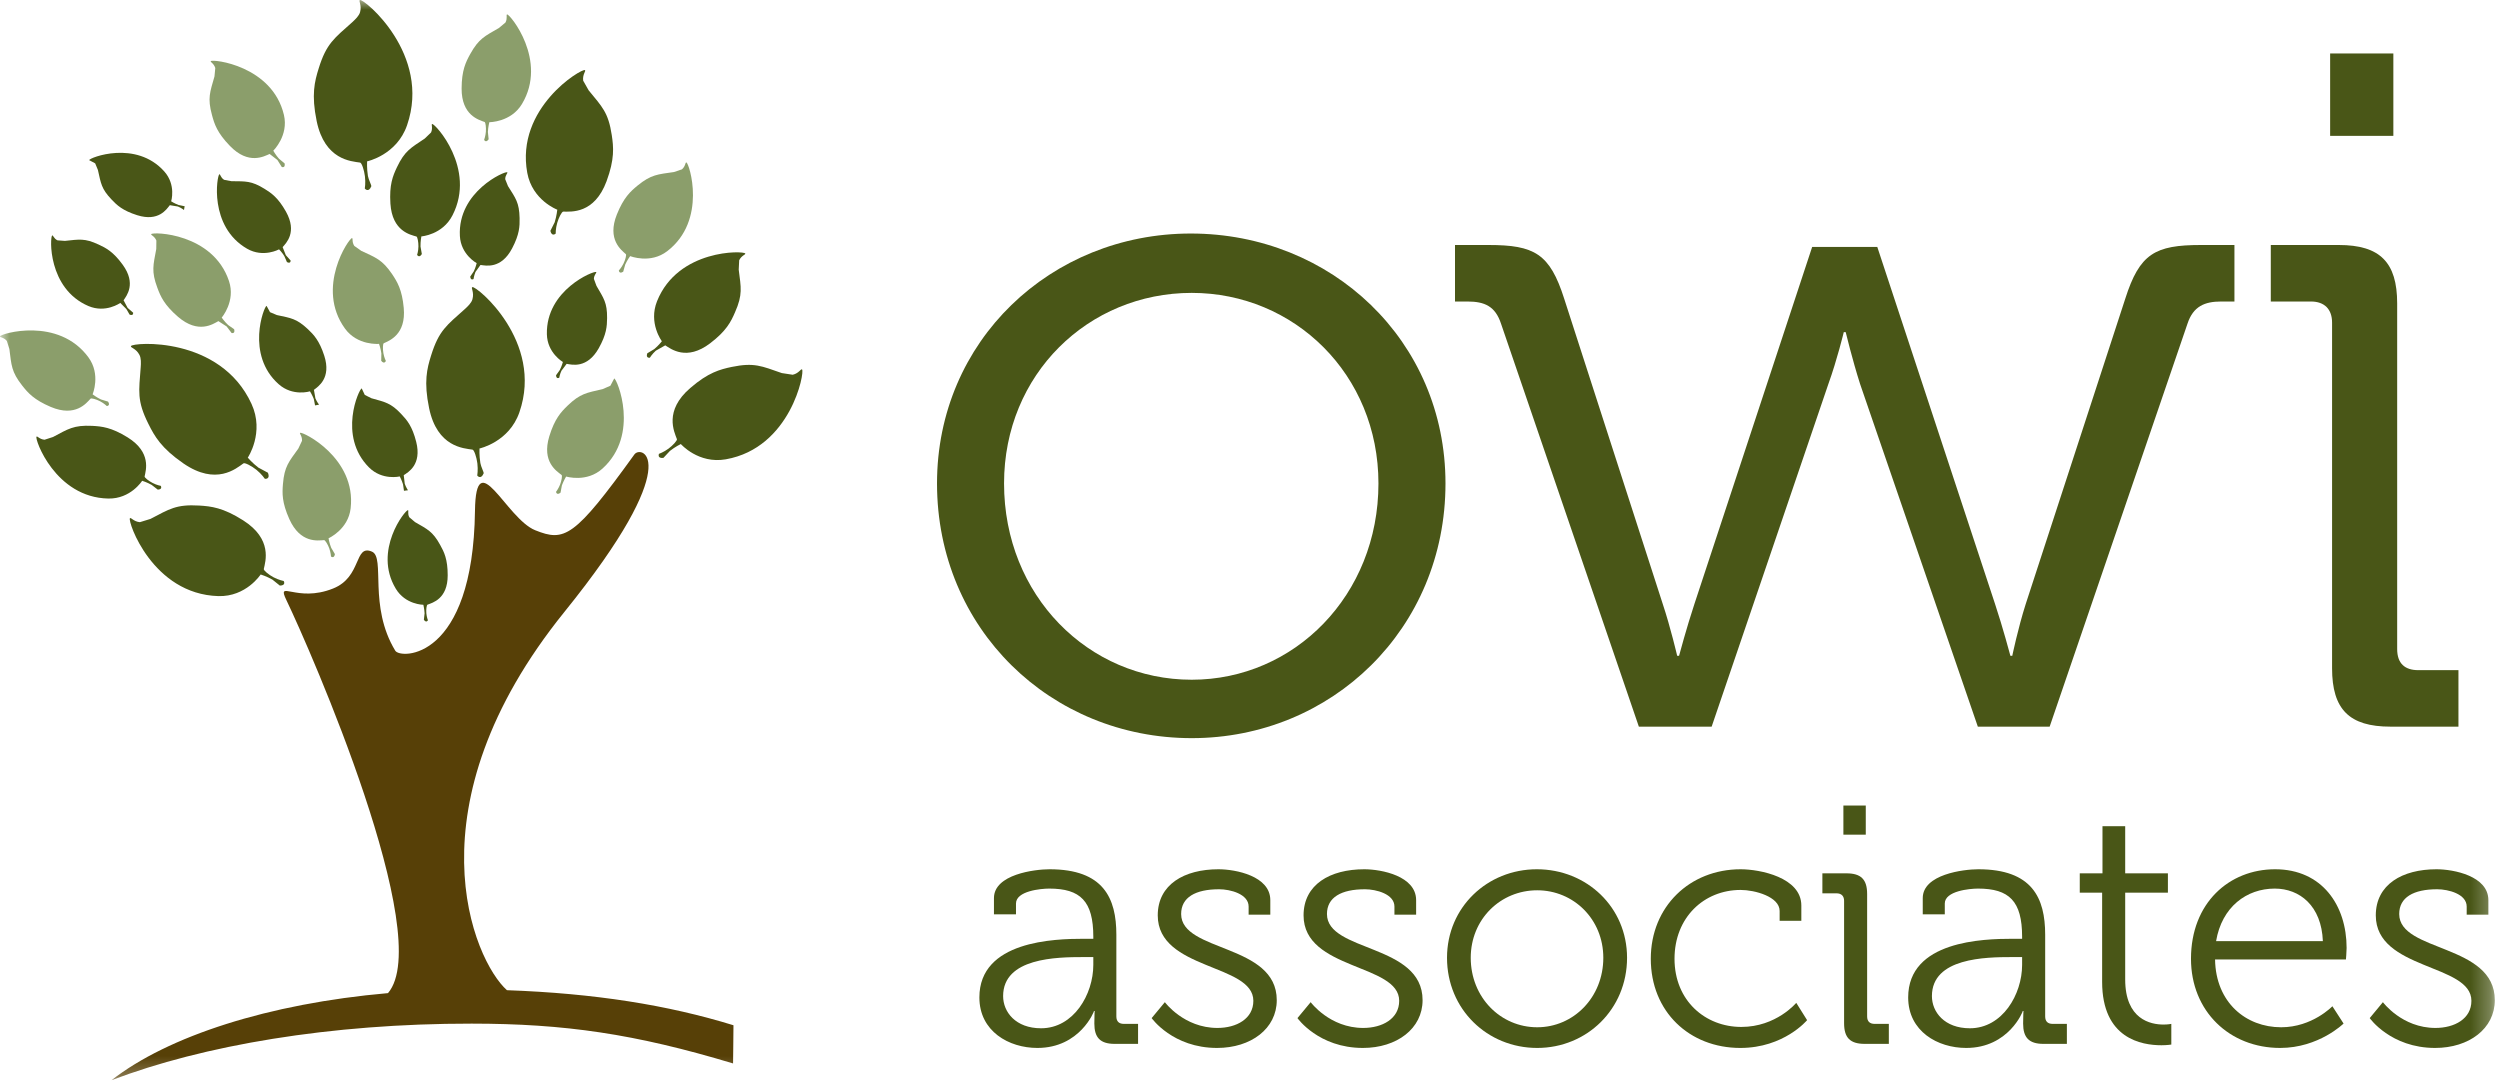
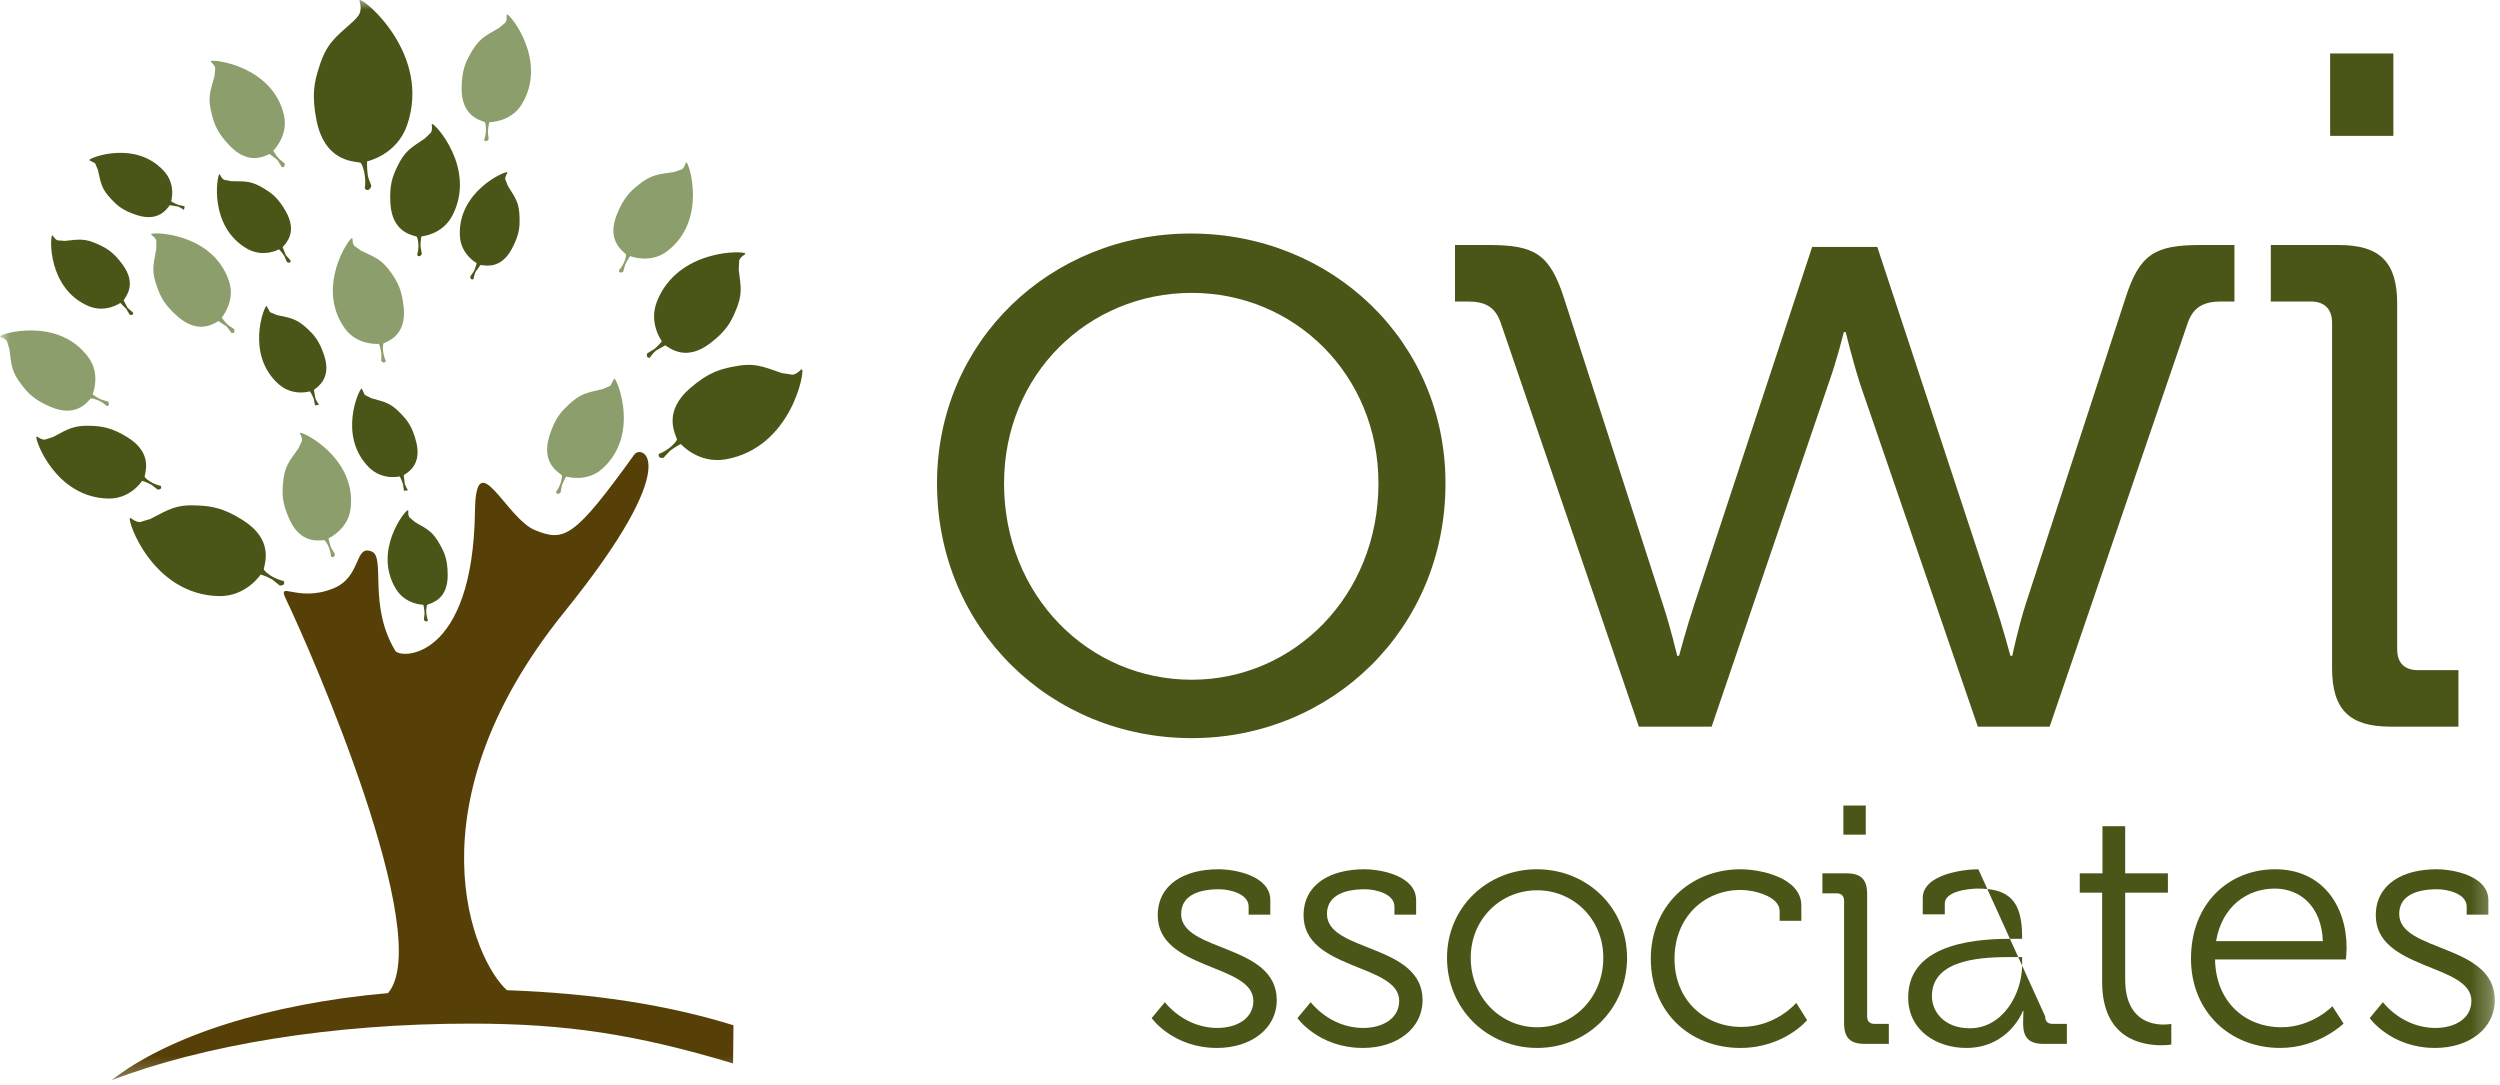
<svg xmlns="http://www.w3.org/2000/svg" xmlns:xlink="http://www.w3.org/1999/xlink" width="129px" height="56px" viewBox="0 0 129 56" version="1.1">
  <title>logo-horizontal</title>
  <desc>Created with Sketch.</desc>
  <defs>
    <polygon id="path-1" points="0 55.739 128.732 55.739 128.732 -6.86041262e-15 0 -6.86041262e-15" />
  </defs>
  <g id="Page-1" stroke="none" stroke-width="1" fill="none" fill-rule="evenodd">
    <g id="Challenges-you-face" transform="translate(-128, -18)">
      <g id="logo-main" transform="translate(101, 18)">
        <g id="logo-horizontal" transform="translate(27, 0)">
          <path d="M61.493,35.074 C66.78,35.074 71.128,30.727 71.128,24.945 C71.128,19.313 66.78,15.113 61.493,15.113 C56.157,15.113 51.809,19.313 51.809,24.945 C51.809,30.727 56.157,35.074 61.493,35.074 L61.493,35.074 Z M61.443,12.05 C68.707,12.05 74.587,17.583 74.587,24.945 C74.587,32.455 68.707,38.088 61.493,38.088 C54.23,38.088 48.35,32.455 48.35,24.945 C48.35,17.583 54.23,12.05 61.443,12.05 L61.443,12.05 Z" id="Fill-1" fill="#495617" />
          <path d="M77.45,16.694 C77.154,15.804 76.61,15.558 75.721,15.558 L75.078,15.558 L75.078,12.642 L76.808,12.642 C79.179,12.642 79.97,13.087 80.711,15.409 L85.8,31.171 C86.196,32.357 86.542,33.838 86.542,33.838 L86.64,33.838 C86.64,33.838 87.036,32.357 87.43,31.171 L93.508,12.741 L96.868,12.741 L102.946,31.171 C103.341,32.357 103.736,33.838 103.736,33.838 L103.834,33.838 C103.834,33.838 104.132,32.406 104.526,31.171 L109.665,15.409 C110.406,13.087 111.197,12.642 113.569,12.642 L115.297,12.642 L115.297,15.558 L114.605,15.558 C113.766,15.558 113.173,15.804 112.877,16.694 L105.762,37.495 L102.056,37.495 L95.978,19.806 C95.584,18.571 95.238,17.139 95.238,17.139 L95.139,17.139 C95.139,17.139 94.793,18.571 94.347,19.806 L88.321,37.495 L84.565,37.495 L77.45,16.694 Z" id="Fill-3" fill="#495617" />
          <mask id="mask-2" fill="white">
            <use xlink:href="#path-1" />
          </mask>
          <g id="Clip-6" />
          <path d="M120.235,7.01 L123.497,7.01 L123.497,2.76 L120.235,2.76 L120.235,7.01 Z M120.335,16.645 C120.335,15.953 119.939,15.558 119.247,15.558 L117.173,15.558 L117.173,12.642 L120.68,12.642 C122.805,12.642 123.694,13.532 123.694,15.656 L123.694,33.493 C123.694,34.235 124.09,34.58 124.782,34.58 L126.856,34.58 L126.856,37.495 L123.348,37.495 C121.224,37.495 120.335,36.606 120.335,34.481 L120.335,16.645 Z" id="Fill-5" fill="#495617" mask="url(#mask-2)" />
-           <path d="M53.72,53.059 C55.4,53.059 56.415,51.31 56.415,49.788 L56.415,49.385 L55.908,49.385 C54.525,49.385 51.761,49.421 51.761,51.398 C51.761,52.22 52.408,53.059 53.72,53.059 M55.925,48.441 L56.415,48.441 L56.415,48.336 C56.415,46.499 55.75,45.851 54.14,45.851 C53.703,45.851 52.425,45.974 52.425,46.621 L52.425,47.181 L51.288,47.181 L51.288,46.341 C51.288,45.116 53.388,44.854 54.158,44.854 C56.94,44.854 57.604,46.341 57.604,48.231 L57.604,52.447 C57.604,52.709 57.744,52.832 57.99,52.832 L58.724,52.832 L58.724,53.864 L57.517,53.864 C56.765,53.864 56.468,53.532 56.468,52.815 C56.468,52.43 56.485,52.168 56.485,52.168 L56.45,52.168 C56.468,52.168 55.732,54.074 53.528,54.074 C52.058,54.074 50.536,53.217 50.536,51.467 C50.536,48.545 54.403,48.441 55.925,48.441" id="Fill-7" fill="#495617" mask="url(#mask-2)" />
          <path d="M60.107,51.712 C60.107,51.712 61.087,53.042 62.819,53.042 C63.799,53.042 64.673,52.57 64.673,51.642 C64.673,49.718 59.74,50.068 59.74,47.233 C59.74,45.641 61.105,44.854 62.872,44.854 C63.764,44.854 65.548,45.204 65.548,46.446 L65.548,47.198 L64.429,47.198 L64.429,46.778 C64.429,46.131 63.484,45.886 62.907,45.886 C61.682,45.886 60.947,46.305 60.947,47.163 C60.947,49.14 65.881,48.686 65.881,51.608 C65.881,53.078 64.551,54.074 62.801,54.074 C60.51,54.074 59.425,52.534 59.425,52.534 L60.107,51.712 Z" id="Fill-8" fill="#495617" mask="url(#mask-2)" />
          <path d="M67.631,51.712 C67.631,51.712 68.611,53.042 70.343,53.042 C71.323,53.042 72.198,52.57 72.198,51.642 C72.198,49.718 67.264,50.068 67.264,47.233 C67.264,45.641 68.629,44.854 70.396,44.854 C71.288,44.854 73.072,45.204 73.072,46.446 L73.072,47.198 L71.953,47.198 L71.953,46.778 C71.953,46.131 71.008,45.886 70.431,45.886 C69.206,45.886 68.471,46.305 68.471,47.163 C68.471,49.14 73.405,48.686 73.405,51.608 C73.405,53.078 72.075,54.074 70.325,54.074 C68.034,54.074 66.949,52.534 66.949,52.534 L67.631,51.712 Z" id="Fill-9" fill="#495617" mask="url(#mask-2)" />
          <path d="M79.32,53.007 C81.192,53.007 82.731,51.467 82.731,49.421 C82.731,47.425 81.192,45.939 79.32,45.939 C77.43,45.939 75.89,47.425 75.89,49.421 C75.89,51.467 77.43,53.007 79.32,53.007 M79.302,44.854 C81.874,44.854 83.956,46.813 83.956,49.421 C83.956,52.08 81.874,54.074 79.32,54.074 C76.747,54.074 74.666,52.08 74.666,49.421 C74.666,46.813 76.747,44.854 79.302,44.854" id="Fill-10" fill="#495617" mask="url(#mask-2)" />
          <path d="M89.817,44.854 C90.814,44.854 92.949,45.274 92.949,46.726 L92.949,47.514 L91.829,47.514 L91.829,47.006 C91.829,46.271 90.552,45.921 89.817,45.921 C87.928,45.921 86.405,47.338 86.405,49.473 C86.405,51.642 87.997,52.99 89.853,52.99 C91.654,52.99 92.687,51.747 92.687,51.747 L93.246,52.64 C93.246,52.64 92.057,54.074 89.801,54.074 C87.175,54.074 85.181,52.202 85.181,49.473 C85.181,46.778 87.193,44.854 89.817,44.854" id="Fill-11" fill="#495617" mask="url(#mask-2)" />
          <path d="M95.119,43.069 L96.274,43.069 L96.274,41.564 L95.119,41.564 L95.119,43.069 Z M95.155,46.481 C95.155,46.236 95.015,46.096 94.77,46.096 L94.035,46.096 L94.035,45.064 L95.276,45.064 C96.029,45.064 96.344,45.379 96.344,46.13 L96.344,52.447 C96.344,52.71 96.485,52.832 96.73,52.832 L97.464,52.832 L97.464,53.864 L96.221,53.864 C95.469,53.864 95.155,53.55 95.155,52.797 L95.155,46.481 Z" id="Fill-12" fill="#495617" mask="url(#mask-2)" />
-           <path d="M101.646,53.059 C103.326,53.059 104.341,51.31 104.341,49.788 L104.341,49.385 L103.833,49.385 C102.451,49.385 99.687,49.421 99.687,51.398 C99.687,52.22 100.334,53.059 101.646,53.059 M103.85,48.441 L104.341,48.441 L104.341,48.336 C104.341,46.499 103.676,45.851 102.066,45.851 C101.629,45.851 100.351,45.974 100.351,46.621 L100.351,47.181 L99.214,47.181 L99.214,46.341 C99.214,45.116 101.313,44.854 102.083,44.854 C104.866,44.854 105.531,46.341 105.531,48.231 L105.531,52.447 C105.531,52.709 105.67,52.832 105.915,52.832 L106.651,52.832 L106.651,53.864 L105.442,53.864 C104.691,53.864 104.393,53.532 104.393,52.815 C104.393,52.43 104.411,52.168 104.411,52.168 L104.375,52.168 C104.393,52.168 103.658,54.074 101.454,54.074 C99.984,54.074 98.462,53.217 98.462,51.467 C98.462,48.545 102.329,48.441 103.85,48.441" id="Fill-13" fill="#495617" mask="url(#mask-2)" />
+           <path d="M101.646,53.059 C103.326,53.059 104.341,51.31 104.341,49.788 L104.341,49.385 L103.833,49.385 C102.451,49.385 99.687,49.421 99.687,51.398 C99.687,52.22 100.334,53.059 101.646,53.059 M103.85,48.441 L104.341,48.441 L104.341,48.336 C104.341,46.499 103.676,45.851 102.066,45.851 C101.629,45.851 100.351,45.974 100.351,46.621 L100.351,47.181 L99.214,47.181 L99.214,46.341 C99.214,45.116 101.313,44.854 102.083,44.854 L105.531,52.447 C105.531,52.709 105.67,52.832 105.915,52.832 L106.651,52.832 L106.651,53.864 L105.442,53.864 C104.691,53.864 104.393,53.532 104.393,52.815 C104.393,52.43 104.411,52.168 104.411,52.168 L104.375,52.168 C104.393,52.168 103.658,54.074 101.454,54.074 C99.984,54.074 98.462,53.217 98.462,51.467 C98.462,48.545 102.329,48.441 103.85,48.441" id="Fill-13" fill="#495617" mask="url(#mask-2)" />
          <path d="M108.47,46.061 L107.316,46.061 L107.316,45.064 L108.488,45.064 L108.488,42.632 L109.66,42.632 L109.66,45.064 L111.864,45.064 L111.864,46.061 L109.66,46.061 L109.66,50.54 C109.66,52.605 110.973,52.867 111.637,52.867 C111.882,52.867 112.04,52.832 112.04,52.832 L112.04,53.899 C112.04,53.899 111.829,53.935 111.532,53.935 C110.517,53.935 108.47,53.602 108.47,50.663 L108.47,46.061 Z" id="Fill-14" fill="#495617" mask="url(#mask-2)" />
          <path d="M119.86,48.563 C119.79,46.744 118.67,45.851 117.376,45.851 C115.924,45.851 114.647,46.796 114.35,48.563 L119.86,48.563 Z M117.394,44.854 C119.826,44.854 121.085,46.726 121.085,48.913 C121.085,49.123 121.05,49.508 121.05,49.508 L114.297,49.508 C114.332,51.73 115.889,53.007 117.709,53.007 C119.318,53.007 120.351,51.922 120.351,51.922 L120.928,52.815 C120.928,52.815 119.651,54.074 117.656,54.074 C115.05,54.074 113.055,52.185 113.055,49.473 C113.055,46.586 115.032,44.854 117.394,44.854 L117.394,44.854 Z" id="Fill-15" fill="#495617" mask="url(#mask-2)" />
          <path d="M122.958,51.712 C122.958,51.712 123.938,53.042 125.671,53.042 C126.651,53.042 127.525,52.57 127.525,51.642 C127.525,49.718 122.591,50.068 122.591,47.233 C122.591,45.641 123.955,44.854 125.723,44.854 C126.615,44.854 128.4,45.204 128.4,46.446 L128.4,47.198 L127.281,47.198 L127.281,46.778 C127.281,46.131 126.336,45.886 125.758,45.886 C124.533,45.886 123.799,46.305 123.799,47.163 C123.799,49.14 128.732,48.686 128.732,51.608 C128.732,53.078 127.403,54.074 125.652,54.074 C123.361,54.074 122.277,52.534 122.277,52.534 L122.958,51.712 Z" id="Fill-16" fill="#495617" mask="url(#mask-2)" />
          <path d="M37.847,52.903 C34.447,51.856 30.69,51.258 26.158,51.094 C24.429,49.55 21.007,41.623 29.125,31.573 C35.444,23.748 33.107,22.933 32.735,23.449 C29.626,27.763 29.125,27.964 27.618,27.361 C26.115,26.758 24.556,22.847 24.509,26.356 C24.408,34.084 20.662,34.016 20.397,33.578 C18.993,31.272 19.897,28.767 19.194,28.465 C18.264,28.065 18.692,29.77 17.185,30.368 C15.301,31.124 14.251,29.874 14.78,30.97 C16.034,33.578 22.49,48.351 20.021,51.245 C13.852,51.786 8.669,53.464 5.754,55.739 C10.476,53.938 17.054,52.814 24.335,52.819 C29.136,52.822 32.757,53.345 37.826,54.874 C37.826,54.15 37.847,53.926 37.847,52.903" id="Fill-17" fill="#574007" mask="url(#mask-2)" />
          <path d="M9.183,10.657 L8.763,10.587 C8.6,10.788 8.192,11.455 7.078,11.104 C6.323,10.864 6.035,10.59 5.755,10.293 C5.226,9.738 5.21,9.463 5.052,8.77 L4.911,8.429 L4.599,8.263 C4.617,8.136 7.015,7.204 8.48,8.85 C9.094,9.542 8.832,10.388 8.832,10.388 C8.832,10.388 9.009,10.503 9.217,10.578 L9.528,10.642 L9.493,10.836 C9.493,10.836 9.366,10.732 9.183,10.657" id="Fill-18" fill="#495617" mask="url(#mask-2)" />
-           <path d="M24.632,23.907 C24.592,23.588 24.465,23.215 24.381,23.201 C23.93,23.132 22.56,23.076 22.142,21.062 C21.86,19.698 22.032,19.02 22.245,18.342 C22.646,17.051 23.052,16.786 23.981,15.952 C24.136,15.812 24.328,15.63 24.378,15.441 C24.481,15.078 24.286,14.849 24.372,14.815 C24.581,14.735 28.069,17.615 26.801,21.274 C26.27,22.814 24.742,23.142 24.742,23.142 C24.742,23.142 24.722,23.509 24.787,23.893 C24.816,24.079 24.977,24.381 24.957,24.424 C24.81,24.777 24.626,24.539 24.626,24.539 C24.626,24.539 24.674,24.252 24.632,23.907" id="Fill-19" fill="#495617" mask="url(#mask-2)" />
          <path d="M18.83,9.096 C18.791,8.776 18.666,8.402 18.581,8.389 C18.128,8.32 16.757,8.262 16.34,6.248 C16.059,4.884 16.233,4.206 16.445,3.528 C16.844,2.239 17.252,1.974 18.182,1.141 C18.335,0.998 18.528,0.816 18.579,0.628 C18.682,0.265 18.486,0.034 18.572,0.001 C18.779,-0.078 22.269,2.799 21.004,6.462 C20.472,8.005 18.942,8.326 18.942,8.326 C18.942,8.326 18.922,8.695 18.985,9.08 C19.017,9.269 19.177,9.567 19.159,9.615 C19.012,9.966 18.824,9.728 18.824,9.728 C18.824,9.728 18.874,9.438 18.83,9.096" id="Fill-20" fill="#495617" mask="url(#mask-2)" />
          <path d="M34.493,23.151 C34.719,22.985 34.955,22.727 34.929,22.66 C34.79,22.28 34.248,21.2 35.62,20.02 C36.55,19.219 37.146,19.063 37.759,18.933 C38.925,18.693 39.299,18.891 40.342,19.251 L40.905,19.337 C41.231,19.262 41.325,19.013 41.386,19.063 C41.536,19.19 40.812,23.108 37.45,23.701 C36.036,23.949 35.131,22.912 35.131,22.912 C35.131,22.912 34.838,23.053 34.569,23.267 L34.232,23.627 C33.899,23.667 34.002,23.418 34.002,23.418 C34.002,23.418 34.246,23.334 34.493,23.151" id="Fill-21" fill="#495617" mask="url(#mask-2)" />
          <path d="M21.591,12.719 C21.595,12.494 21.543,12.22 21.487,12.204 C21.181,12.113 20.239,11.939 20.145,10.505 C20.084,9.531 20.268,9.082 20.482,8.631 C20.886,7.779 21.194,7.636 21.917,7.149 L22.243,6.835 C22.349,6.593 22.237,6.413 22.299,6.399 C22.449,6.365 24.584,8.699 23.35,11.108 C22.831,12.124 21.743,12.198 21.743,12.198 C21.743,12.198 21.693,12.449 21.698,12.721 L21.767,13.108 C21.63,13.338 21.523,13.152 21.523,13.152 C21.523,13.152 21.588,12.961 21.591,12.719" id="Fill-22" fill="#495617" mask="url(#mask-2)" />
-           <path d="M28.752,11.502 C28.827,11.232 28.988,10.919 29.063,10.919 C29.466,10.919 30.667,11.052 31.298,9.353 C31.721,8.204 31.661,7.592 31.567,6.97 C31.389,5.793 31.067,5.511 30.372,4.658 L30.092,4.163 C30.049,3.829 30.252,3.659 30.183,3.617 C30.012,3.52 26.591,5.566 27.207,8.919 C27.467,10.336 28.756,10.82 28.756,10.82 C28.756,10.82 28.724,11.144 28.621,11.471 L28.399,11.913 C28.478,12.236 28.673,12.054 28.673,12.054 C28.673,12.054 28.668,11.795 28.752,11.502" id="Fill-23" fill="#495617" mask="url(#mask-2)" />
          <path d="M14.116,29.789 C13.866,29.656 13.596,29.434 13.612,29.361 C13.696,28.969 14.076,27.822 12.545,26.849 C11.511,26.193 10.9,26.124 10.274,26.086 C9.086,26.017 8.741,26.268 7.763,26.776 L7.217,26.944 C6.887,26.914 6.761,26.681 6.704,26.741 C6.575,26.887 7.859,30.661 11.269,30.759 C12.704,30.799 13.45,29.643 13.45,29.643 C13.45,29.643 13.761,29.738 14.056,29.908 L14.441,30.217 C14.778,30.21 14.639,29.98 14.639,29.98 C14.639,29.98 14.387,29.93 14.116,29.789" id="Fill-24" fill="#495617" mask="url(#mask-2)" />
          <path d="M33.839,18.096 L34.327,17.82 C34.616,18.001 35.421,18.646 36.647,17.711 C37.477,17.077 37.713,16.61 37.925,16.119 C38.334,15.194 38.234,14.845 38.118,13.913 L38.142,13.429 C38.265,13.174 38.489,13.139 38.455,13.08 C38.377,12.932 34.987,12.844 33.905,15.538 C33.448,16.673 34.153,17.608 34.153,17.608 C34.153,17.608 33.984,17.827 33.76,18.013 L33.399,18.231 C33.307,18.501 33.534,18.457 33.534,18.457 C33.534,18.457 33.645,18.271 33.839,18.096" id="Fill-25" fill="#495617" mask="url(#mask-2)" />
          <path d="M20.885,24.963 L20.833,24.519 C21.058,24.369 21.775,23.981 21.476,22.799 C21.273,21.996 21.004,21.679 20.712,21.372 C20.167,20.789 19.881,20.752 19.165,20.549 L18.823,20.378 L18.664,20.041 C18.533,20.055 17.417,22.495 19.041,24.119 C19.727,24.803 20.627,24.584 20.627,24.584 C20.627,24.584 20.73,24.773 20.797,24.995 L20.845,25.325 L21.051,25.297 C21.051,25.297 20.952,25.154 20.885,24.963" id="Fill-26" fill="#495617" mask="url(#mask-2)" />
          <path d="M6.586,15.888 L6.376,15.493 C6.527,15.269 7.048,14.643 6.328,13.655 C5.843,12.989 5.474,12.797 5.091,12.62 C4.364,12.279 4.084,12.355 3.349,12.43 L2.966,12.402 C2.764,12.303 2.744,12.124 2.693,12.149 C2.573,12.208 2.451,14.889 4.564,15.792 C5.456,16.171 6.207,15.63 6.207,15.63 L6.521,15.947 L6.688,16.235 C6.899,16.312 6.87,16.135 6.87,16.135 L6.586,15.888 Z" id="Fill-27" fill="#495617" mask="url(#mask-2)" />
          <path d="M7.873,24.92 C7.673,24.819 7.451,24.643 7.462,24.584 C7.528,24.264 7.823,23.339 6.586,22.569 C5.748,22.05 5.254,22 4.751,21.974 C3.794,21.93 3.519,22.135 2.736,22.549 L2.3,22.69 C2.032,22.668 1.927,22.482 1.883,22.533 C1.78,22.648 2.847,25.674 5.591,25.725 C6.745,25.747 7.335,24.809 7.335,24.809 C7.335,24.809 7.585,24.884 7.825,25.021 L8.141,25.265 C8.407,25.253 8.296,25.07 8.296,25.07 C8.296,25.07 8.091,25.035 7.873,24.92" id="Fill-28" fill="#495617" mask="url(#mask-2)" />
          <path d="M14.748,13.165 L14.584,12.751 C14.762,12.545 15.351,11.986 14.755,10.919 C14.35,10.2 14.008,9.965 13.648,9.743 C12.964,9.321 12.681,9.36 11.939,9.349 L11.562,9.278 C11.372,9.155 11.372,8.976 11.32,8.992 C11.198,9.04 10.757,11.686 12.75,12.834 C13.589,13.315 14.399,12.866 14.399,12.866 C14.399,12.866 14.554,13.02 14.673,13.217 L14.806,13.524 C15.008,13.626 14.997,13.445 14.997,13.445 L14.748,13.165 Z" id="Fill-29" fill="#495617" mask="url(#mask-2)" />
          <path d="M21.999,31.641 C21.983,31.451 22.011,31.213 22.063,31.199 C22.312,31.104 23.103,30.907 23.101,29.686 C23.101,28.857 22.918,28.485 22.711,28.116 C22.324,27.414 22.054,27.311 21.414,26.939 L21.119,26.689 C21.015,26.49 21.103,26.336 21.049,26.324 C20.921,26.304 19.239,28.402 20.419,30.372 C20.915,31.203 21.845,31.207 21.845,31.207 C21.845,31.207 21.898,31.419 21.909,31.65 L21.872,31.98 C21.999,32.164 22.081,32.006 22.081,32.006 C22.081,32.006 22.016,31.845 21.999,31.641" id="Fill-30" fill="#495617" mask="url(#mask-2)" />
          <path d="M24.534,14.032 L24.794,13.671 C25.064,13.707 25.857,13.897 26.424,12.818 C26.809,12.087 26.82,11.672 26.811,11.252 C26.793,10.451 26.606,10.229 26.212,9.603 L26.069,9.246 C26.069,9.024 26.219,8.925 26.174,8.889 C26.071,8.812 23.609,9.878 23.73,12.176 C23.779,13.139 24.596,13.578 24.596,13.578 C24.596,13.578 24.548,13.792 24.449,14 L24.263,14.274 C24.291,14.5 24.435,14.397 24.435,14.397 C24.435,14.397 24.457,14.224 24.534,14.032" id="Fill-31" fill="#495617" mask="url(#mask-2)" />
-           <path d="M28.97,19.131 L29.239,18.774 C29.505,18.819 30.292,19.034 30.893,17.973 C31.297,17.251 31.321,16.84 31.326,16.413 C31.333,15.614 31.149,15.392 30.778,14.751 L30.645,14.391 C30.651,14.167 30.806,14.075 30.762,14.036 C30.659,13.957 28.165,14.952 28.219,17.248 C28.24,18.215 29.045,18.679 29.045,18.679 C29.045,18.679 28.99,18.889 28.886,19.093 L28.691,19.365 C28.709,19.589 28.859,19.488 28.859,19.488 C28.859,19.488 28.882,19.318 28.97,19.131" id="Fill-32" fill="#495617" mask="url(#mask-2)" />
          <path d="M16.275,20.555 L16.198,20.116 C16.412,19.95 17.106,19.519 16.733,18.358 C16.479,17.573 16.19,17.271 15.884,16.982 C15.3,16.435 15.012,16.413 14.287,16.257 L13.933,16.108 L13.755,15.782 C13.624,15.804 12.661,18.306 14.384,19.828 C15.109,20.469 15.995,20.193 15.995,20.193 C15.995,20.193 16.111,20.376 16.194,20.592 L16.257,20.919 L16.464,20.88 C16.464,20.88 16.354,20.747 16.275,20.555" id="Fill-33" fill="#495617" mask="url(#mask-2)" />
-           <path d="M13.234,24.244 C12.986,24.044 12.633,23.861 12.563,23.909 C12.189,24.171 11.16,25.077 9.465,23.913 C8.319,23.122 7.976,22.513 7.659,21.875 C7.054,20.668 7.169,20.195 7.26,18.949 C7.276,18.742 7.287,18.477 7.192,18.306 C7.019,17.973 6.717,17.945 6.757,17.858 C6.852,17.66 11.363,17.323 12.978,20.84 C13.66,22.323 12.785,23.616 12.785,23.616 C12.785,23.616 13.024,23.893 13.333,24.129 L13.826,24.394 C13.965,24.75 13.666,24.706 13.666,24.706 C13.666,24.706 13.504,24.464 13.234,24.244" id="Fill-34" fill="#495617" mask="url(#mask-2)" />
          <path d="M11.694,16.845 L11.269,16.57 C11,16.716 10.24,17.252 9.187,16.348 C8.474,15.732 8.285,15.297 8.119,14.847 C7.799,13.991 7.911,13.681 8.063,12.85 L8.069,12.413 C7.974,12.176 7.772,12.134 7.803,12.081 C7.883,11.954 10.983,12.018 11.815,14.5 C12.166,15.547 11.44,16.387 11.44,16.387 C11.44,16.387 11.579,16.592 11.773,16.772 L12.082,16.988 C12.149,17.236 11.951,17.184 11.951,17.184 L11.694,16.845 Z" id="Fill-35" fill="#8B9E6B" mask="url(#mask-2)" />
          <path d="M32.17,13.604 C32.267,13.409 32.337,13.152 32.293,13.112 C32.062,12.904 31.314,12.359 31.829,11.07 C32.178,10.196 32.531,9.878 32.901,9.573 C33.609,8.998 33.938,9 34.775,8.877 L35.189,8.738 C35.381,8.572 35.354,8.369 35.417,8.382 C35.564,8.413 36.506,11.369 34.428,12.961 C33.554,13.632 32.517,13.215 32.517,13.215 C32.517,13.215 32.37,13.409 32.261,13.653 L32.158,14.018 C31.948,14.159 31.932,13.956 31.932,13.956 C31.932,13.956 32.067,13.814 32.17,13.604" id="Fill-36" fill="#8B9E6B" mask="url(#mask-2)" />
          <path d="M14.314,8.255 L13.913,7.944 C13.632,8.064 12.827,8.528 11.864,7.529 C11.206,6.852 11.063,6.403 10.938,5.935 C10.698,5.054 10.837,4.757 11.067,3.944 L11.109,3.51 C11.035,3.266 10.841,3.203 10.876,3.156 C10.968,3.036 14.049,3.382 14.651,5.931 C14.902,7.001 14.101,7.775 14.101,7.775 C14.101,7.775 14.221,7.993 14.396,8.191 L14.687,8.433 C14.731,8.687 14.54,8.617 14.54,8.617 L14.314,8.255 Z" id="Fill-37" fill="#8B9E6B" mask="url(#mask-2)" />
          <path d="M5.163,20.705 C4.969,20.603 4.711,20.531 4.671,20.573 C4.461,20.796 3.9,21.538 2.621,20.998 C1.754,20.63 1.443,20.274 1.146,19.896 C0.583,19.179 0.593,18.85 0.484,18.011 L0.353,17.593 C0.193,17.398 -0.012,17.418 0,17.356 C0.037,17.212 3.01,16.328 4.56,18.435 C5.214,19.322 4.778,20.347 4.778,20.347 C4.778,20.347 4.974,20.501 5.21,20.612 L5.575,20.723 C5.716,20.936 5.512,20.952 5.512,20.952 C5.512,20.952 5.369,20.812 5.163,20.705" id="Fill-38" fill="#8B9E6B" mask="url(#mask-2)" />
          <path d="M19.782,18.219 C19.745,18.005 19.752,17.735 19.804,17.711 C20.084,17.579 20.96,17.271 20.833,15.888 C20.747,14.948 20.5,14.546 20.235,14.148 C19.719,13.393 19.406,13.303 18.64,12.943 L18.282,12.689 C18.144,12.478 18.225,12.29 18.164,12.287 C18.014,12.276 16.265,14.837 17.801,16.955 C18.448,17.847 19.558,17.743 19.558,17.743 C19.558,17.743 19.643,17.977 19.679,18.237 L19.671,18.618 C19.834,18.818 19.91,18.625 19.91,18.625 C19.91,18.625 19.82,18.449 19.782,18.219" id="Fill-39" fill="#8B9E6B" mask="url(#mask-2)" />
          <path d="M16.991,28.298 C16.919,28.096 16.778,27.866 16.721,27.87 C16.412,27.89 15.5,28.053 14.929,26.785 C14.544,25.925 14.56,25.455 14.6,24.976 C14.675,24.064 14.905,23.832 15.395,23.144 L15.583,22.747 C15.599,22.493 15.436,22.373 15.486,22.335 C15.611,22.254 18.395,23.627 18.093,26.229 C17.97,27.323 16.953,27.775 16.953,27.775 C16.953,27.775 16.991,28.025 17.09,28.267 L17.282,28.593 C17.238,28.845 17.08,28.715 17.08,28.715 C17.08,28.715 17.068,28.52 16.991,28.298" id="Fill-40" fill="#8B9E6B" mask="url(#mask-2)" />
          <path d="M28.899,25.008 C28.977,24.805 29.024,24.541 28.977,24.508 C28.736,24.317 27.939,23.841 28.344,22.513 C28.621,21.612 28.942,21.266 29.287,20.932 C29.945,20.297 30.273,20.271 31.093,20.079 L31.496,19.904 L31.694,19.529 C31.841,19.551 33.031,22.414 31.093,24.174 C30.278,24.917 29.213,24.589 29.213,24.589 C29.213,24.589 29.083,24.801 28.993,25.047 L28.924,25.42 C28.724,25.582 28.691,25.38 28.691,25.38 C28.691,25.38 28.811,25.225 28.899,25.008" id="Fill-41" fill="#8B9E6B" mask="url(#mask-2)" />
          <path d="M25.071,6.796 C25.087,6.582 25.057,6.314 25.004,6.294 C24.713,6.185 23.815,5.959 23.819,4.567 C23.823,3.626 24.034,3.203 24.267,2.783 C24.711,1.985 25.016,1.867 25.747,1.443 L26.083,1.161 C26.2,0.935 26.103,0.757 26.166,0.745 C26.313,0.723 28.28,3.125 26.932,5.368 C26.364,6.312 25.25,6.305 25.25,6.305 C25.25,6.305 25.187,6.546 25.175,6.809 L25.214,7.186 C25.068,7.398 24.981,7.216 24.981,7.216 C24.981,7.216 25.052,7.029 25.071,6.796" id="Fill-42" fill="#8B9E6B" mask="url(#mask-2)" />
        </g>
      </g>
    </g>
  </g>
</svg>